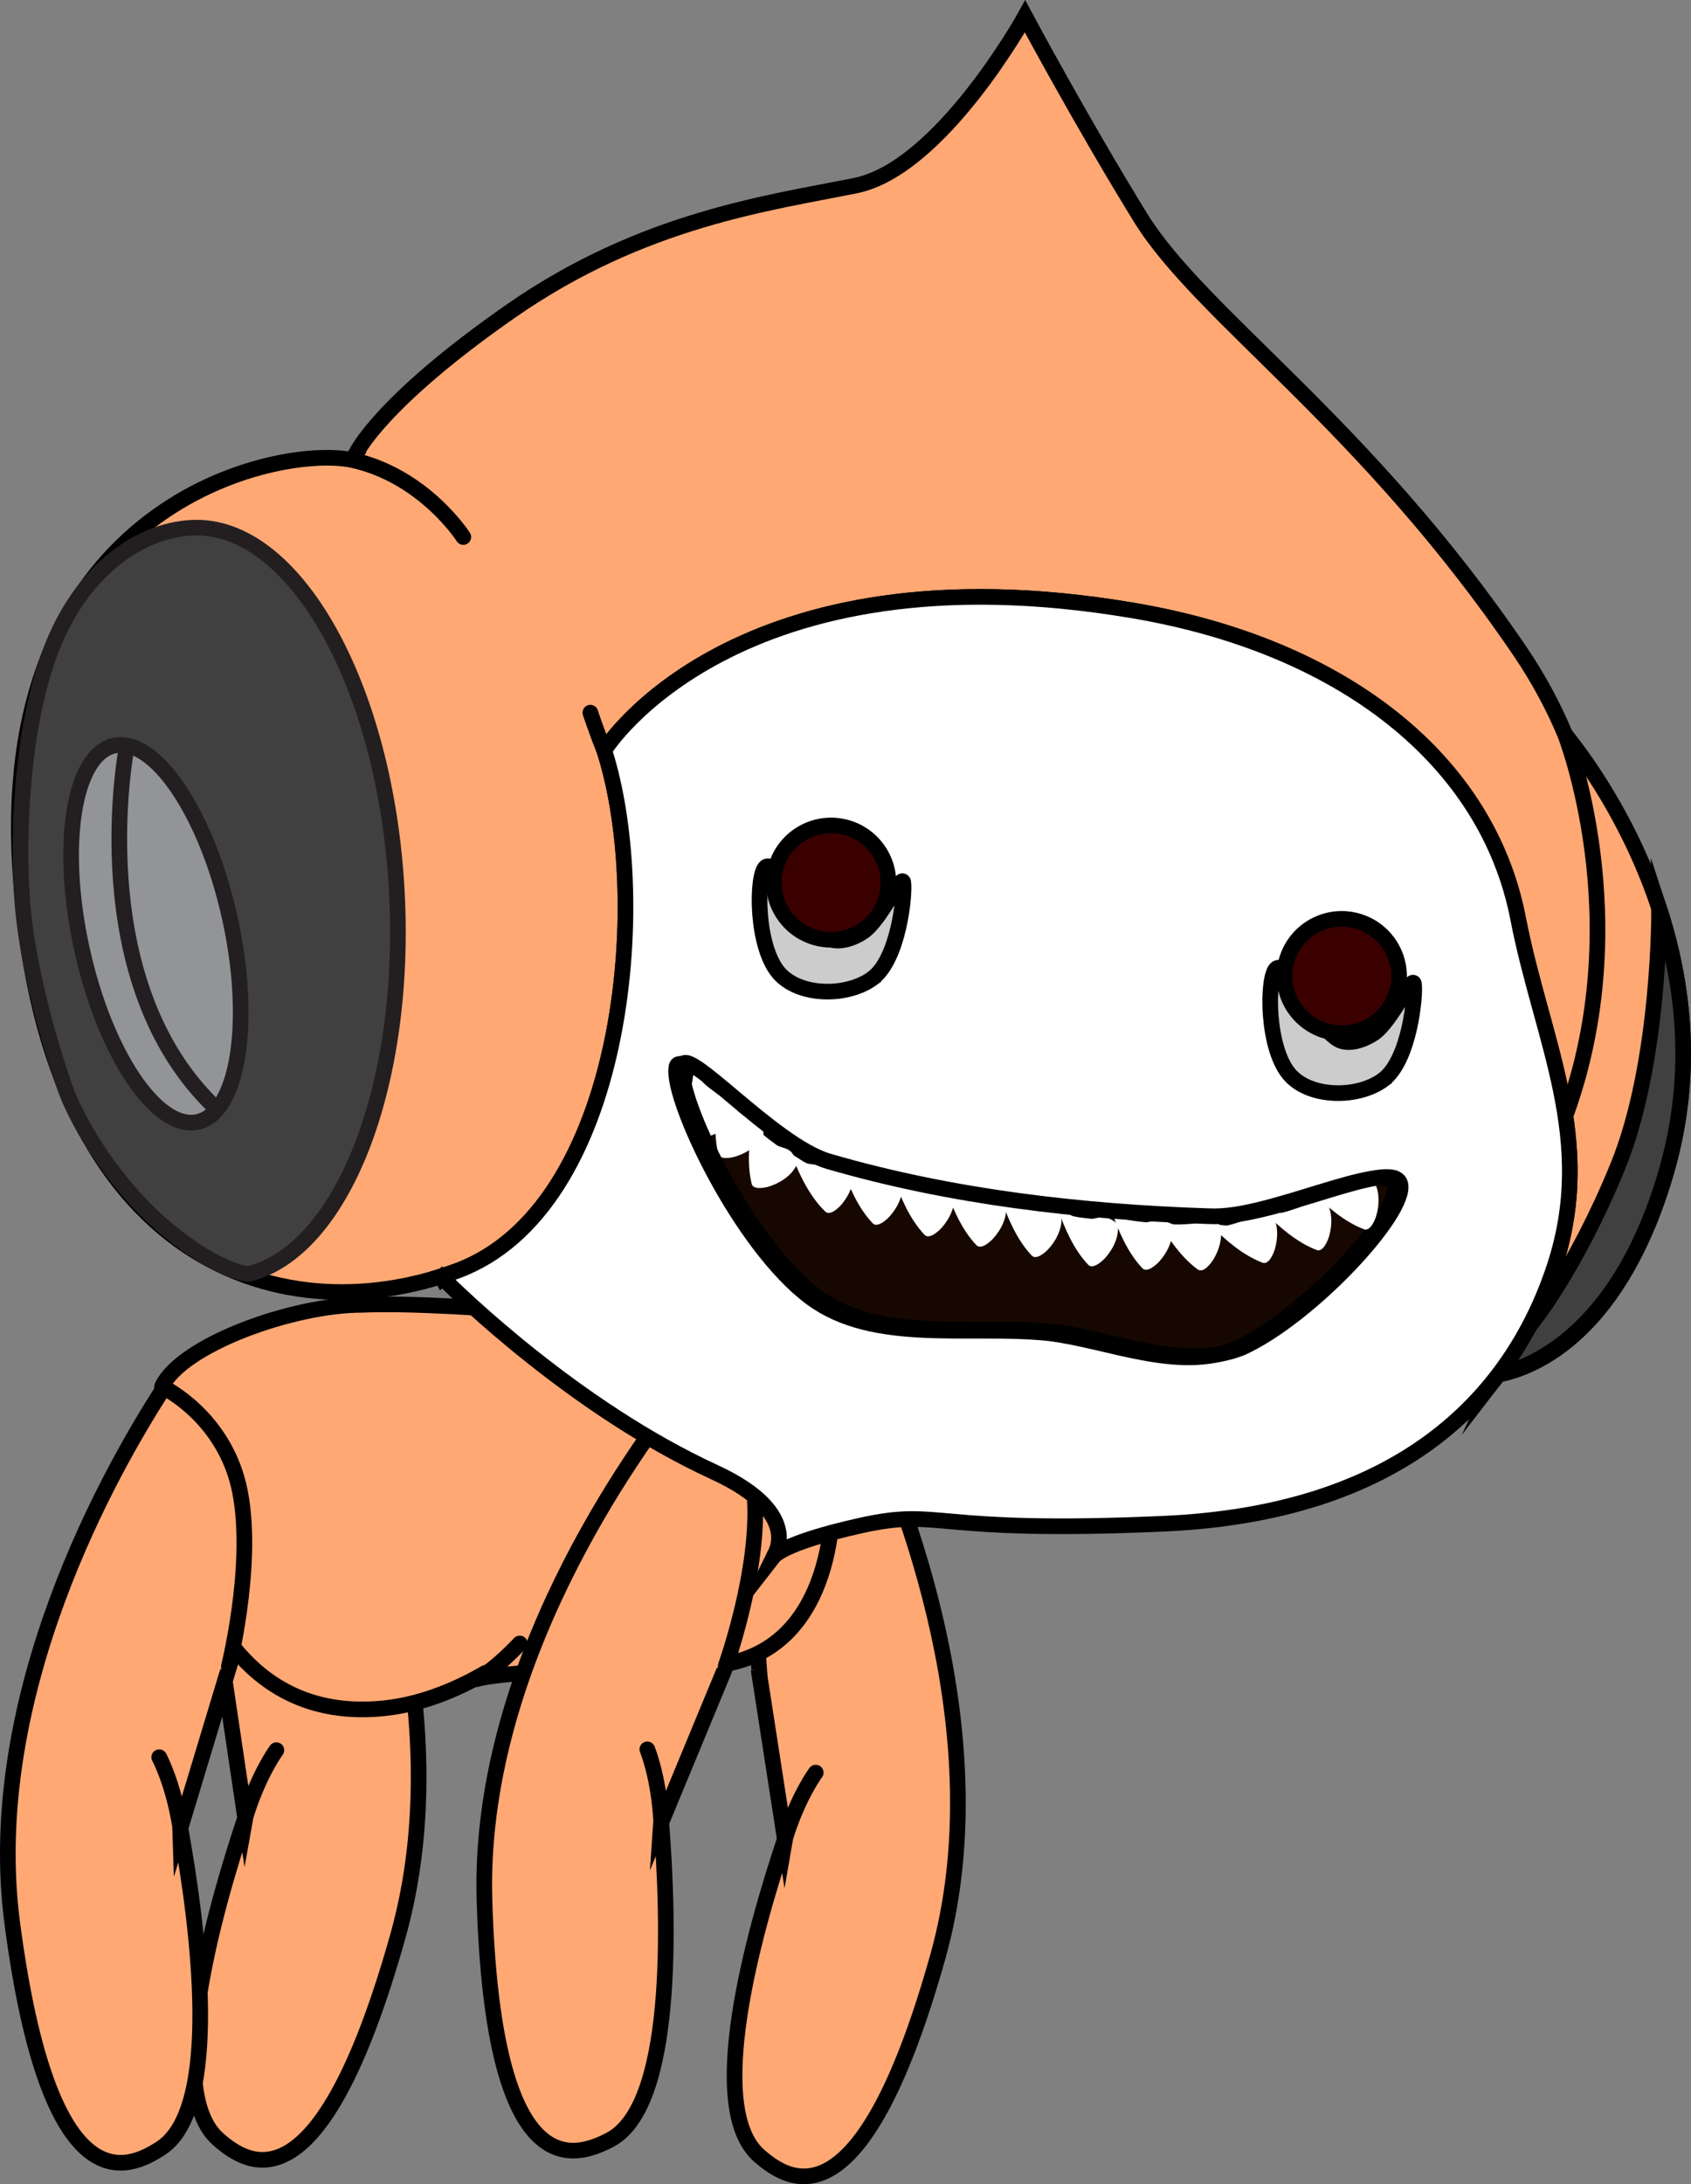
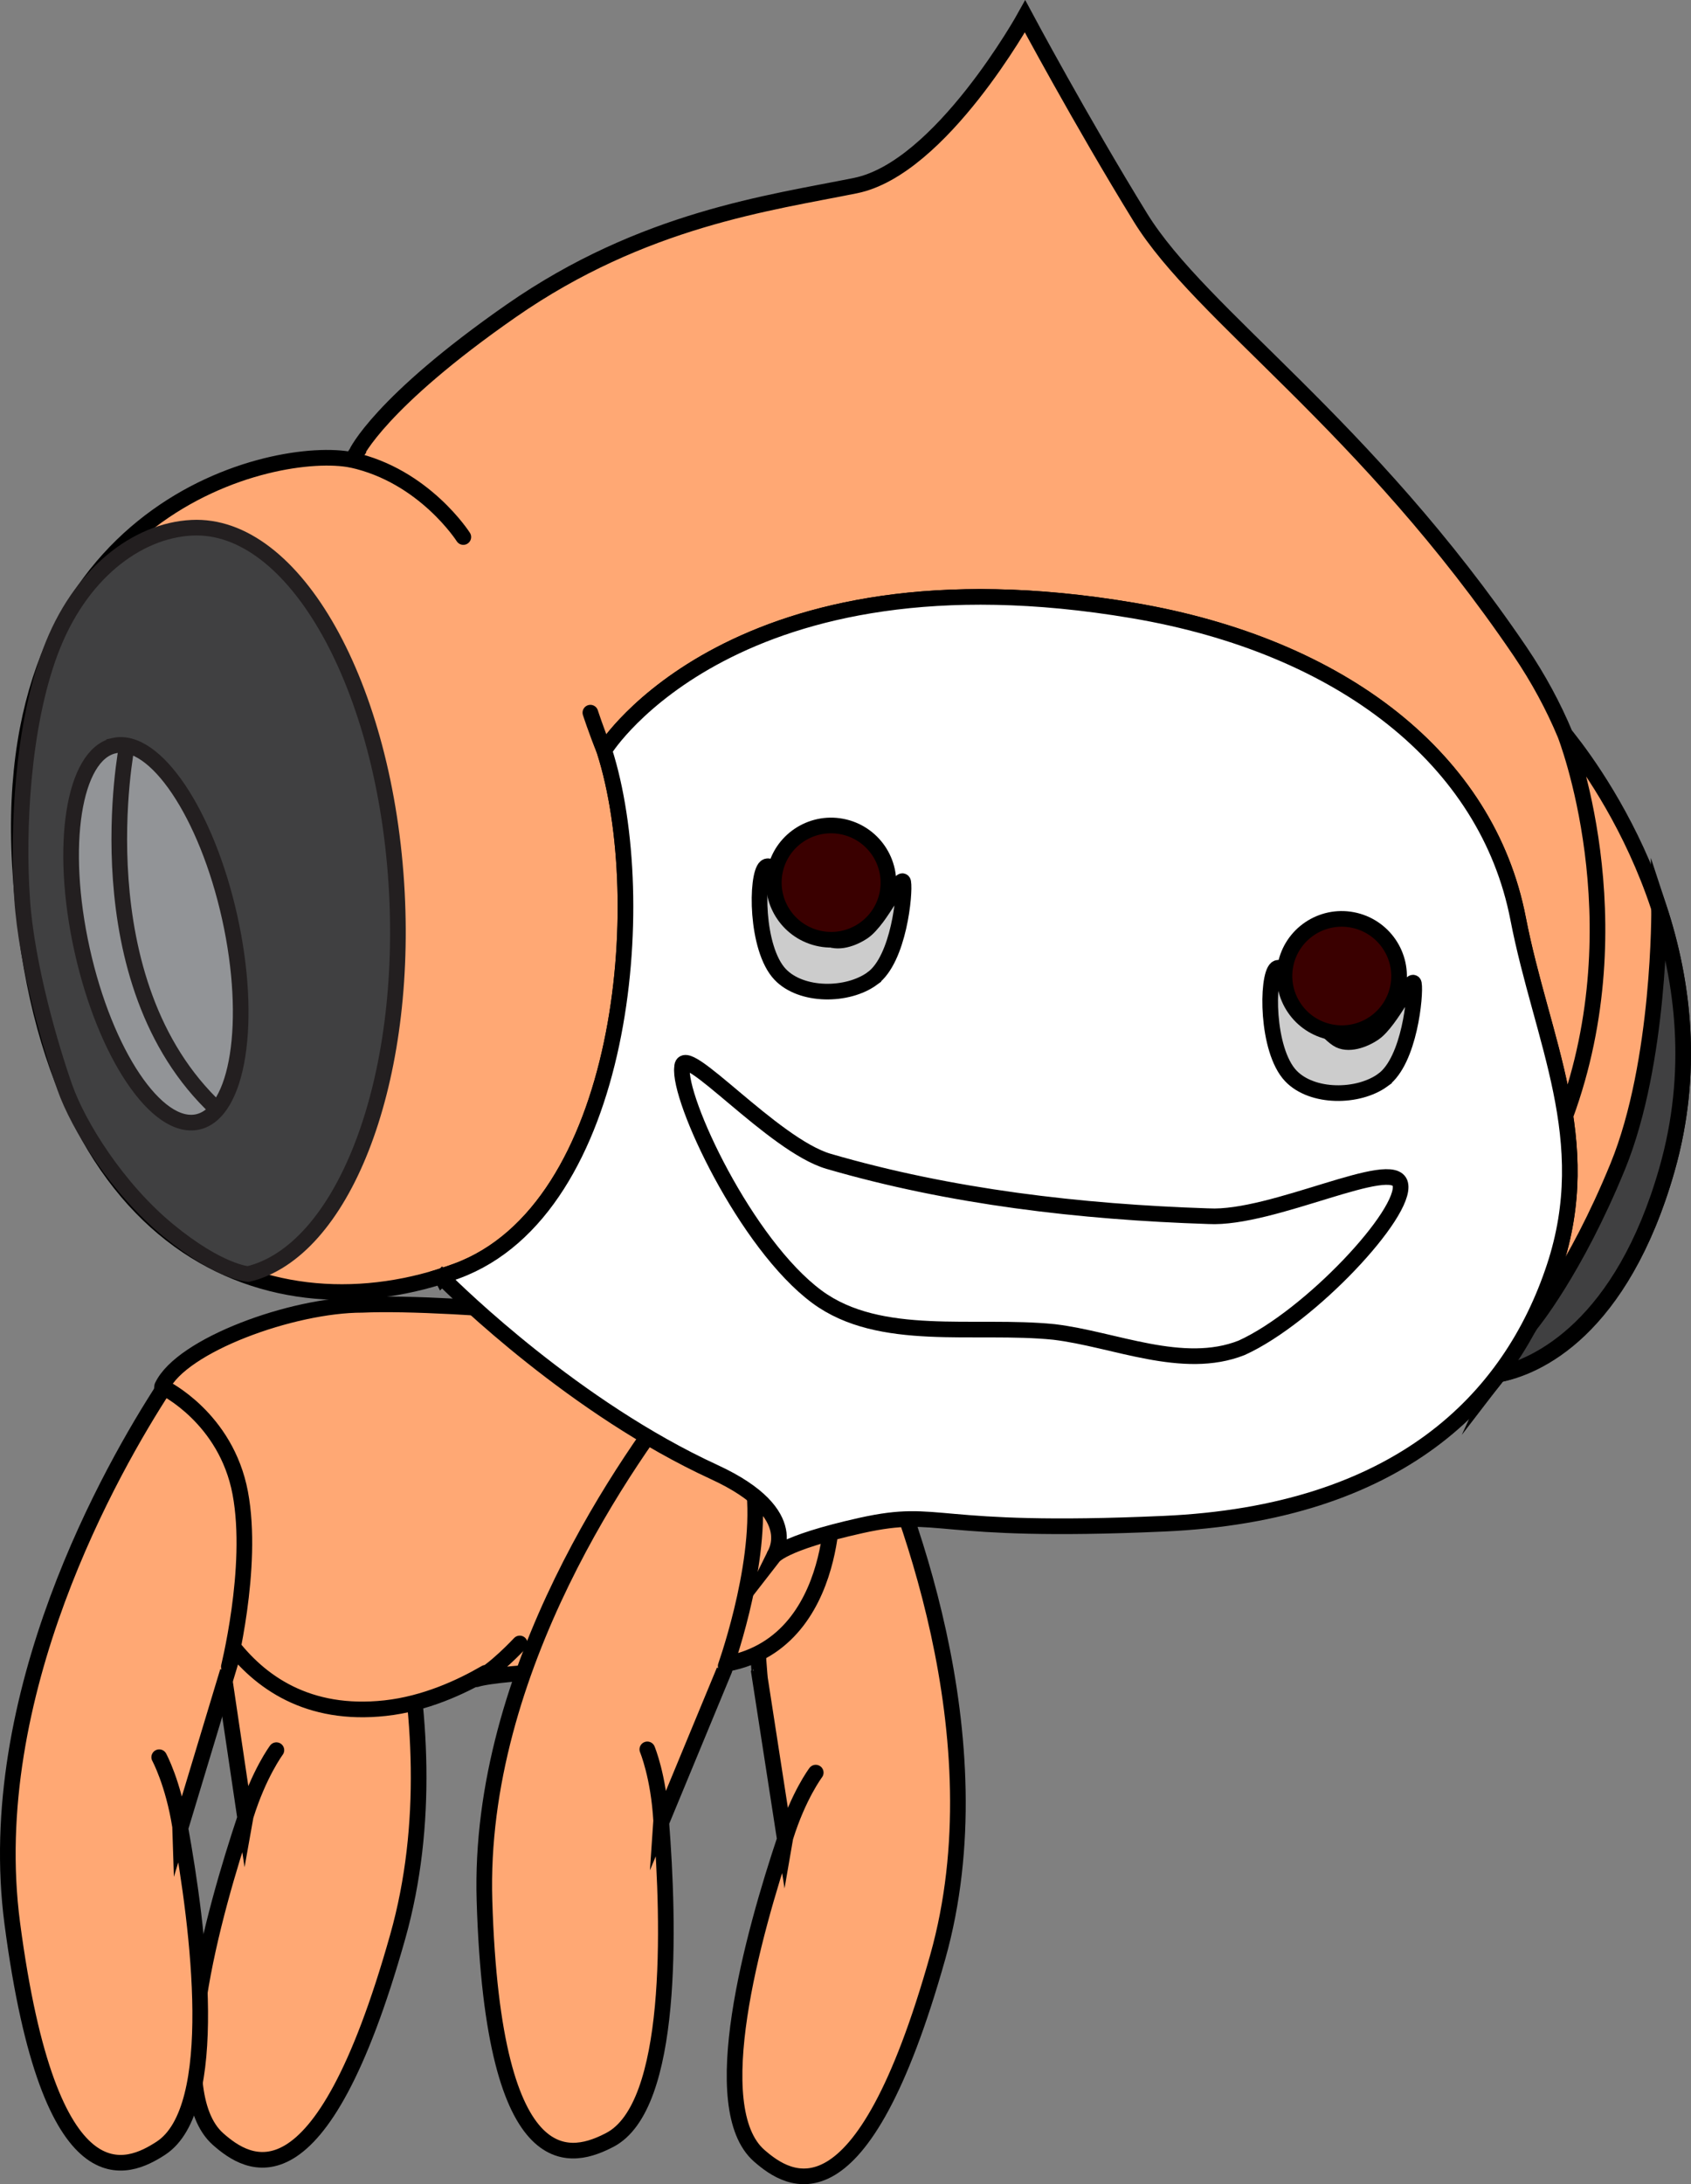
<svg xmlns="http://www.w3.org/2000/svg" version="1.1" width="162.169" height="209.346" viewBox="0,0,162.169,209.346">
  <rect x="0" y="0" width="162.169" height="209.346" fill="#808080" stroke="none" />
  <defs>
    <radialGradient cx="225.501" cy="161.317" r="11.498" gradientUnits="userSpaceOnUse" id="color-1">
      <stop offset="0" stop-color="#ffffff" />
      <stop offset="1" stop-color="#ffffff" stop-opacity="0" />
    </radialGradient>
    <radialGradient cx="214.001" cy="191.175" r="11.498" gradientUnits="userSpaceOnUse" id="color-2">
      <stop offset="0" stop-color="#ffffff" />
      <stop offset="1" stop-color="#ffffff" stop-opacity="0" />
    </radialGradient>
  </defs>
  <g transform="translate(-158.915,-74.918)">
    <g data-paper-data="{&quot;isPaintingLayer&quot;:true}" fill-rule="nonzero" stroke-width="1.5" stroke-miterlimit="10" stroke-dasharray="" stroke-dashoffset="0" style="mix-blend-mode: normal">
-       <path d="M226.608,154.686c2.136,0 4.07,0.867 5.47,2.268c1.402,1.4 2.268,3.334 2.268,5.47c0,2.136 -0.867,4.07 -2.268,5.47c-1.4,1.402 -3.334,2.268 -5.47,2.268c-2.136,0 -4.07,-0.867 -5.47,-2.268c-1.402,-1.4 -2.268,-3.334 -2.268,-5.47c0,-2.136 0.867,-4.07 2.268,-5.47c1.4,-1.402 3.334,-2.268 5.47,-2.268z" fill="url(#color-1)" stroke="none" stroke-linecap="butt" stroke-linejoin="miter" />
      <path d="M215.108,184.544c2.136,0 4.07,0.867 5.47,2.268c1.402,1.4 2.268,3.334 2.268,5.47c0,2.136 -0.867,4.07 -2.268,5.47c-1.4,1.402 -3.334,2.268 -5.47,2.268c-2.136,0 -4.07,-0.867 -5.47,-2.268c-1.402,-1.4 -2.268,-3.334 -2.268,-5.47c0,-2.136 0.867,-4.07 2.268,-5.47c1.4,-1.402 3.334,-2.268 5.47,-2.268z" fill="url(#color-2)" stroke="none" stroke-linecap="butt" stroke-linejoin="miter" />
      <g>
        <path d="M180.106,233.536v0v0v0v0v0v0v0v0v0v0v0v0v0v0v0v0v0v0v0v0v0v0v0v0v0v0v0v0v0v0v0v0v0v0v0v0v0c0.007,-0.009 -1.091,-10.229 1.295,-17.198c2.386,-6.963 8.698,-8.994 8.698,-8.994c3.806,8.303 13.004,31.759 6.96,53.193c-7.499,26.609 -14.427,21.879 -17.231,19.407c-5.201,-4.609 -0.541,-21.43 2.651,-30.959l-0.044,0.247l-2.329,-15.695zM185.421,242.663c0,0 -1.678,2.251 -2.942,6.321" fill="#ffa874" stroke="#000000" stroke-linecap="round" stroke-linejoin="miter" />
        <path d="M231.797,235.798v0v0v0v0v0v0v0v0v0v0v0v0v0v0v0v0v0v0v0v0v0v0v0v0v0v0v0v0v0v0v0v0v0v0v0v0v0c0.007,-0.009 -1.135,-10.087 1.216,-16.945c2.352,-6.852 8.646,-8.826 8.646,-8.826c3.837,8.201 13.127,31.361 7.188,52.459c-7.37,26.193 -14.31,21.501 -17.121,19.051c-5.214,-4.566 -0.636,-21.124 2.509,-30.502l-0.042,0.243l-2.396,-15.48zM237.145,244.817c0,0 -1.666,2.211 -2.91,6.217" fill="#ffa874" stroke="#000000" stroke-linecap="round" stroke-linejoin="miter" />
        <g fill="#ffa874" stroke="#000000" stroke-linecap="round" stroke-linejoin="round">
          <path d="M224.292,234.533c-4.811,0.173 -17.349,0.582 -19.701,1.338l0.9,-0.625c-2.372,1.381 -5.816,2.974 -9.63,3.391c-7.404,0.81 -12.072,-2.476 -14.963,-6.357l-0.247,-0.004c-9.739,-19.786 -6.601,-18.727 -6.188,-24.477c1.853,-3.954 12.505,-7.825 19.197,-7.819c8.718,-0.39 31.867,1.918 34.524,3.049c1.475,0.629 11.761,1.317 10.544,16.151c0,0 0.362,16.744 -14.429,15.353c-0.005,0.001 -0.005,-0.001 -0.007,-0v0v0v0v0v0v0v0v0v0v0v0v0v0v0v0v0v0v0v0v0v0v0v0v0v0v0v0v0v0v0v0v0v0v0v0v0v0zM176.995,222.041c0,0 0.114,4.283 3.899,10.238M204.59,235.87c1.612,-0.684 4.169,-3.433 4.169,-3.433M179.856,208.098" />
        </g>
        <path d="M228.361,235.037l-6.058,14.629l0.017,-0.25c0.79,9.992 1.24,27.397 -4.922,30.603c-3.319,1.717 -11.186,4.624 -12.021,-22.939c-0.676,-22.203 13.926,-42.687 19.628,-49.805c0,0 5.633,3.488 6.263,10.803c0.628,7.32 -2.911,16.947 -2.907,16.958v0v0v0v0v0v0v0v0v0v0v0v0v0v0v0v0v0v0v0v0v0v0v0v0v0v0v0v0v0v0v0v0v0v0v0v0v0zM222.319,249.417c-0.241,-4.245 -1.325,-6.828 -1.325,-6.828" fill="#ffa874" stroke="#000000" stroke-linecap="round" stroke-linejoin="miter" />
        <path d="M193.079,118.359c0,0 2.212,-4.851 14.866,-13.652c12.648,-8.796 24.825,-10.341 33.023,-12.003c8.197,-1.663 16.252,-16.217 16.252,-16.217c0,0 5.356,10.01 11.057,19.27c5.818,9.444 21.585,19.747 36.425,41.609c1.77,2.616 3.192,5.273 4.306,7.933l0.265,0.337c3.422,4.315 15.264,21.188 9.499,41.385c-4.395,15.388 -12.48,18.979 -16.198,19.649l-0.05,0.109c2.453,-3.183 4.225,-6.72 5.448,-10.419c4.039,-12.234 -1.2,-21.674 -3.479,-33.415c-2.954,-15.223 -16.873,-26.115 -36.927,-29.512c-38.168,-6.47 -50.587,13.24 -50.587,13.24l-0.08,0.271c4.576,14.392 1.896,43.879 -14.193,49.801c-17.328,6.366 -39.748,-1.261 -41.884,-38.975c-1.956,-34.517 24.607,-40.231 31.825,-38.773l0.433,-0.637v0v0v0v0v0v0v0v0v0v0v0v0v0v0v0v0v0v0v0v0v0v0v0v0v0v0v0v0v0v0v0v0v0v0v0v0v0zM309.007,145.298c0,0 6.979,17.687 0.026,36.587M192.647,118.995c6.959,1.516 10.701,7.395 10.701,7.395M216.898,146.94c-0.83,-2.053 -1.365,-3.716 -1.365,-3.716" fill="#ffa874" stroke="#000000" stroke-linecap="round" stroke-linejoin="miter" />
        <path d="M305.727,201.834c0,0 4.228,-5.092 8.333,-15.12c4.103,-10.034 3.966,-24.763 3.966,-24.763c2.31,7.022 3.426,15.682 0.752,25.069c-4.276,14.993 -12.369,18.846 -16.2,19.648l3.15,-4.835v0v0v0v0v0v0v0v0v0v0v0v0v0v0v0v0v0v0v0v0v0v0v0v0v0v0v0v0v0v0v0v0v0v0v0v0v0z" fill="#404041" stroke="#000000" stroke-linecap="butt" stroke-linejoin="miter" />
        <g stroke="#231f20" stroke-linejoin="miter">
          <path d="M161.031,161.022v0v0v0v0v0v0v0v0v0v0v0v0v0v0v0v0v0v0v0v0v0v0v0v0v0v0v0v0v0v0v0v0v0v0v0v0v0c-0.432,-6.484 0.001,-16.385 2.711,-23.635c2.791,-7.48 8.306,-11.624 13.56,-11.885c9.839,-0.498 18.643,15.169 19.675,34.986c0.967,18.679 -5.304,34.379 -14.267,36.545c0,0 -2.769,-0.169 -7.657,-4.19c-4.885,-4.014 -8.626,-10.027 -9.92,-13.702c-1.3,-3.672 -3.669,-11.623 -4.103,-18.119z" fill="#404041" stroke-linecap="butt" />
          <path d="M169.864,146.383c3.911,-0.857 8.873,6.519 11.083,16.481c2.207,9.954 0.828,18.729 -3.079,19.586c-3.913,0.854 -8.872,-6.524 -11.079,-16.483c-2.213,-9.958 -0.833,-18.726 3.075,-19.583v0v0v0v0v0v0v0v0v0v0v0v0v0v0v0v0v0v0v0v0v0v0v0v0v0v0v0v0v0v0v0v0v0v0v0v0v0zM179.731,181.244c-13.112,-12.237 -8.643,-34.87 -8.643,-34.87" fill="#929497" stroke-linecap="round" />
        </g>
        <path d="M201.305,197.359v0v0v0v0v0v0v0v0v0v0v0v0v0v0v0v0v0v0v0v0v0v0v0v0v0v0v0v0v0v0v0v0v0v0v0v0v0l-0.061,-0.117c0.49,-0.156 0.977,-0.323 1.461,-0.5c16.11,-5.929 18.773,-35.489 14.175,-49.853l0.101,-0.218c0,0 12.419,-19.712 50.594,-13.239c20.055,3.397 33.971,14.288 36.926,29.512c2.277,11.74 7.519,21.181 3.478,33.415c-4.211,12.729 -14.952,23.613 -37.488,24.603c-22.541,1.007 -21.152,-1.563 -28.972,0.16c-7.821,1.74 -8.453,3.034 -8.453,3.034c0,0 3.173,-4.077 -5.654,-8.144c-13.331,-6.13 -24.588,-17.136 -26.106,-18.654z" fill="#ffffff" stroke="#000000" stroke-linecap="round" stroke-linejoin="miter" />
        <path d="M180.758,235.111l-4.565,15.114l-0.008,-0.249c1.786,9.827 3.973,27.037 -1.836,30.837c-3.13,2.037 -10.666,5.712 -14.254,-21.53c-2.893,-21.944 9.586,-43.724 14.547,-51.356c0,0 5.953,2.891 7.311,10.079c1.357,7.194 -1.201,17.095 -1.196,17.105v0v0v0v0v0v0v0v0v0v0v0v0v0v0v0v0v0v0v0v0v0v0v0v0v0v0v0v0v0v0v0v0v0v0v0v0v0zM176.185,249.976c-0.664,-4.184 -2.001,-6.636 -2.001,-6.636" fill="#ffa874" stroke="#000000" stroke-linecap="round" stroke-linejoin="miter" />
        <g stroke="#000000" stroke-linejoin="miter">
          <path d="M291.55,178.426c-2.379,1.739 -6.808,1.749 -8.841,-0.384c-2.361,-2.479 -2.325,-9.509 -1.384,-10.302c1.035,-0.775 3.404,5.155 5.843,6.765c0.995,0.657 2.556,0.103 3.536,-0.577c1.615,-1.122 3.642,-5.548 3.806,-4.728c0.185,1.032 -0.411,7.36 -2.96,9.225z" fill="#cccccc" stroke-linecap="round" />
          <path d="M288.614,163.087c1.49,0.283 2.725,1.142 3.518,2.301c0.792,1.16 1.142,2.619 0.86,4.104c-0.282,1.484 -1.143,2.714 -2.304,3.503c-1.163,0.788 -2.627,1.135 -4.117,0.852c-1.49,-0.283 -2.725,-1.142 -3.518,-2.301c-0.792,-1.16 -1.142,-2.619 -0.86,-4.104c0.282,-1.484 1.143,-2.714 2.304,-3.503c1.163,-0.788 2.627,-1.135 4.117,-0.852v0v0v0v0v0v0v0v0v0v0v0v0v0v0v0v0v0v0v0v0v0v0v0v0v0v0v0v0v0v0v0v0v0v0v0v0z" fill="#3a0000" stroke-linecap="butt" />
        </g>
        <g stroke="#000000" stroke-linejoin="miter">
          <path d="M242.578,168.698c-2.379,1.739 -6.808,1.749 -8.841,-0.384c-2.361,-2.479 -2.325,-9.509 -1.384,-10.302c1.035,-0.775 3.404,5.155 5.843,6.765c0.995,0.657 2.556,0.103 3.536,-0.577c1.615,-1.122 3.642,-5.548 3.806,-4.728c0.185,1.032 -0.411,7.36 -2.96,9.225z" fill="#cccccc" stroke-linecap="round" />
          <path d="M239.641,154.133c1.49,0.283 2.725,1.142 3.518,2.301c0.792,1.16 1.142,2.619 0.86,4.104c-0.282,1.484 -1.143,2.714 -2.304,3.503c-1.163,0.788 -2.627,1.135 -4.117,0.852c-1.49,-0.283 -2.725,-1.142 -3.518,-2.301c-0.792,-1.16 -1.142,-2.619 -0.86,-4.104c0.282,-1.484 1.143,-2.714 2.304,-3.503c1.163,-0.788 2.627,-1.135 4.117,-0.852v0v0v0v0v0v0v0v0v0v0v0v0v0v0v0v0v0v0v0v0v0v0v0v0v0v0v0v0v0v0v0v0v0v0v0v0z" fill="#3a0000" stroke-linecap="butt" />
        </g>
        <g stroke-linecap="round" stroke-linejoin="miter">
-           <path d="M274.264,191.596c6.14,0.33 17.773,-5.747 18.39,-3.078c0.637,2.752 -8.673,12.721 -15.211,15.69c-5.659,2.241 -12.224,-0.832 -18.003,-1.518c-7.629,-0.772 -16.667,1.092 -22.711,-3.356c-6.849,-5.046 -13.376,-19.019 -12.953,-22.026c0.048,-2.567 8.711,7.474 14.049,9.029c11.688,3.404 24.114,4.854 36.437,5.259z" fill="#160800" stroke="#000000" />
          <path d="M238.186,186.63c0.507,-0.048 1.033,-0.355 1.515,-0.172c0.446,0.168 1.114,0.455 1.06,0.941c0.054,1.024 -0.405,2.044 -1.06,2.863c-0.375,0.471 -1.194,1.204 -1.631,0.789c-1.442,-1.377 -2.463,-3.448 -3.152,-5.266c-0.127,-0.479 0.985,0.572 1.521,0.673c0.574,0.105 1.162,0.124 1.746,0.172z" fill="#ffffff" stroke="none" />
          <path d="M233.462,184.713c0.455,0.23 1.063,0.25 1.373,0.663c0.288,0.38 0.699,0.979 0.395,1.362c-0.501,0.895 -1.433,1.513 -2.424,1.856c-0.569,0.199 -1.652,0.381 -1.8,-0.203c-0.485,-1.934 -0.244,-4.23 0.143,-6.136c0.148,-0.473 0.528,1.01 0.927,1.381c0.43,0.396 0.916,0.724 1.385,1.077z" fill="#ffffff" stroke="none" />
          <path d="M230.256,181.838c0.455,0.23 1.063,0.25 1.373,0.663c0.288,0.38 0.699,0.979 0.395,1.362c-0.501,0.895 -1.433,1.513 -2.424,1.856c-0.569,0.199 -1.652,0.381 -1.8,-0.203c-0.485,-1.934 -0.244,-4.23 0.143,-6.136c0.148,-0.473 0.528,1.01 0.927,1.381c0.43,0.396 0.916,0.724 1.385,1.077z" fill="#ffffff" stroke="none" />
          <path d="M227.824,179.849c0.455,0.23 1.063,0.25 1.373,0.663c0.288,0.38 0.699,0.979 0.395,1.362c-0.501,0.895 -1.433,1.513 -2.424,1.856c-0.569,0.199 -1.652,0.381 -1.8,-0.203c-0.485,-1.934 -0.244,-4.23 0.143,-6.136c0.148,-0.473 0.528,1.01 0.927,1.381c0.43,0.396 0.916,0.724 1.385,1.077z" fill="#ffffff" stroke="none" />
          <path d="M242.921,187.76c0.509,-0.026 1.047,-0.31 1.521,-0.106c0.438,0.187 1.093,0.503 1.018,0.986c0.01,1.025 -0.493,2.025 -1.183,2.814c-0.395,0.455 -1.245,1.151 -1.663,0.717c-1.381,-1.438 -2.312,-3.551 -2.921,-5.398c-0.106,-0.484 0.96,0.614 1.491,0.739c0.569,0.13 1.155,0.174 1.737,0.248z" fill="#ffffff" stroke="none" />
          <path d="M247.896,188.866c0.509,-0.026 1.047,-0.31 1.521,-0.106c0.438,0.187 1.093,0.503 1.018,0.986c0.01,1.025 -0.493,2.025 -1.183,2.814c-0.395,0.455 -1.245,1.151 -1.663,0.717c-1.381,-1.438 -2.312,-3.551 -2.921,-5.398c-0.106,-0.484 0.96,0.614 1.491,0.739c0.569,0.13 1.155,0.174 1.737,0.248z" fill="#ffffff" stroke="none" />
          <path d="M252.87,189.861c0.509,-0.026 1.047,-0.31 1.521,-0.106c0.438,0.187 1.093,0.503 1.018,0.986c0.01,1.025 -0.493,2.025 -1.183,2.814c-0.395,0.455 -1.245,1.151 -1.663,0.717c-1.381,-1.438 -2.312,-3.551 -2.921,-5.398c-0.106,-0.484 0.96,0.614 1.491,0.739c0.569,0.13 1.155,0.174 1.737,0.248z" fill="#ffffff" stroke="none" />
          <path d="M258.177,190.856c0.509,-0.026 1.047,-0.31 1.521,-0.106c0.438,0.187 1.093,0.503 1.018,0.986c0.01,1.025 -0.493,2.025 -1.183,2.814c-0.395,0.455 -1.245,1.151 -1.663,0.717c-1.381,-1.438 -2.312,-3.551 -2.921,-5.398c-0.106,-0.484 0.96,0.614 1.491,0.739c0.569,0.13 1.155,0.174 1.737,0.248z" fill="#ffffff" stroke="none" />
          <path d="M263.594,191.74c0.509,-0.026 1.047,-0.31 1.521,-0.106c0.438,0.187 1.093,0.503 1.018,0.986c0.01,1.025 -0.493,2.025 -1.183,2.814c-0.395,0.455 -1.245,1.151 -1.663,0.717c-1.381,-1.438 -2.312,-3.551 -2.921,-5.398c-0.106,-0.484 0.96,0.614 1.491,0.739c0.569,0.13 1.155,0.174 1.737,0.248z" fill="#ffffff" stroke="none" />
          <path d="M268.789,192.072c0.509,-0.026 1.047,-0.31 1.521,-0.106c0.438,0.187 1.093,0.503 1.018,0.986c0.01,1.025 -0.493,2.025 -1.183,2.814c-0.395,0.455 -1.245,1.151 -1.663,0.717c-1.381,-1.438 -2.312,-3.551 -2.921,-5.398c-0.106,-0.484 0.96,0.614 1.491,0.739c0.569,0.13 1.155,0.174 1.737,0.248z" fill="#ffffff" stroke="none" />
          <path d="M273.302,192.206c0.496,-0.118 0.974,-0.494 1.477,-0.379c0.465,0.105 1.166,0.297 1.18,0.786c0.194,1.007 -0.12,2.081 -0.656,2.982c-0.307,0.518 -1.017,1.357 -1.507,1.006c-1.618,-1.165 -2.914,-3.076 -3.847,-4.782c-0.192,-0.457 1.055,0.431 1.6,0.458c0.583,0.025 1.168,-0.038 1.753,-0.07z" fill="#ffffff" stroke="none" />
          <path d="M278.373,191.836c0.448,-0.244 0.81,-0.732 1.326,-0.754c0.476,-0.021 1.203,-0.019 1.344,0.449c0.452,0.921 0.431,2.039 0.15,3.049c-0.16,0.581 -0.625,1.576 -1.19,1.366c-1.867,-0.7 -3.62,-2.203 -4.968,-3.604c-0.305,-0.391 1.131,0.139 1.664,0.022c0.57,-0.129 1.117,-0.343 1.673,-0.528z" fill="#ffffff" stroke="none" />
          <path d="M283.569,190.62c0.448,-0.244 0.81,-0.732 1.326,-0.754c0.476,-0.021 1.203,-0.019 1.344,0.449c0.452,0.921 0.431,2.039 0.15,3.049c-0.16,0.581 -0.625,1.576 -1.19,1.366c-1.867,-0.7 -3.62,-2.203 -4.968,-3.604c-0.305,-0.391 1.131,0.139 1.664,0.022c0.57,-0.129 1.117,-0.343 1.673,-0.528z" fill="#ffffff" stroke="none" />
          <path d="M288.101,188.63c0.448,-0.244 0.81,-0.732 1.326,-0.754c0.476,-0.021 1.203,-0.019 1.344,0.449c0.452,0.921 0.431,2.039 0.15,3.049c-0.16,0.581 -0.625,1.576 -1.19,1.366c-1.867,-0.7 -3.62,-2.203 -4.968,-3.604c-0.305,-0.391 1.131,0.139 1.664,0.022c0.57,-0.129 1.117,-0.343 1.673,-0.528z" fill="#ffffff" stroke="none" />
          <path d="M274.817,191.486c6.14,0.33 17.773,-5.747 18.39,-3.078c0.637,2.752 -8.673,12.721 -15.211,15.69c-5.659,2.241 -12.224,-0.832 -18.003,-1.518c-7.629,-0.772 -16.667,1.092 -22.711,-3.356c-6.849,-5.046 -13.376,-19.019 -12.953,-22.026c0.048,-2.567 8.711,7.474 14.049,9.029c11.688,3.404 24.114,4.854 36.437,5.259z" fill="none" stroke="#000000" />
        </g>
      </g>
    </g>
  </g>
</svg>